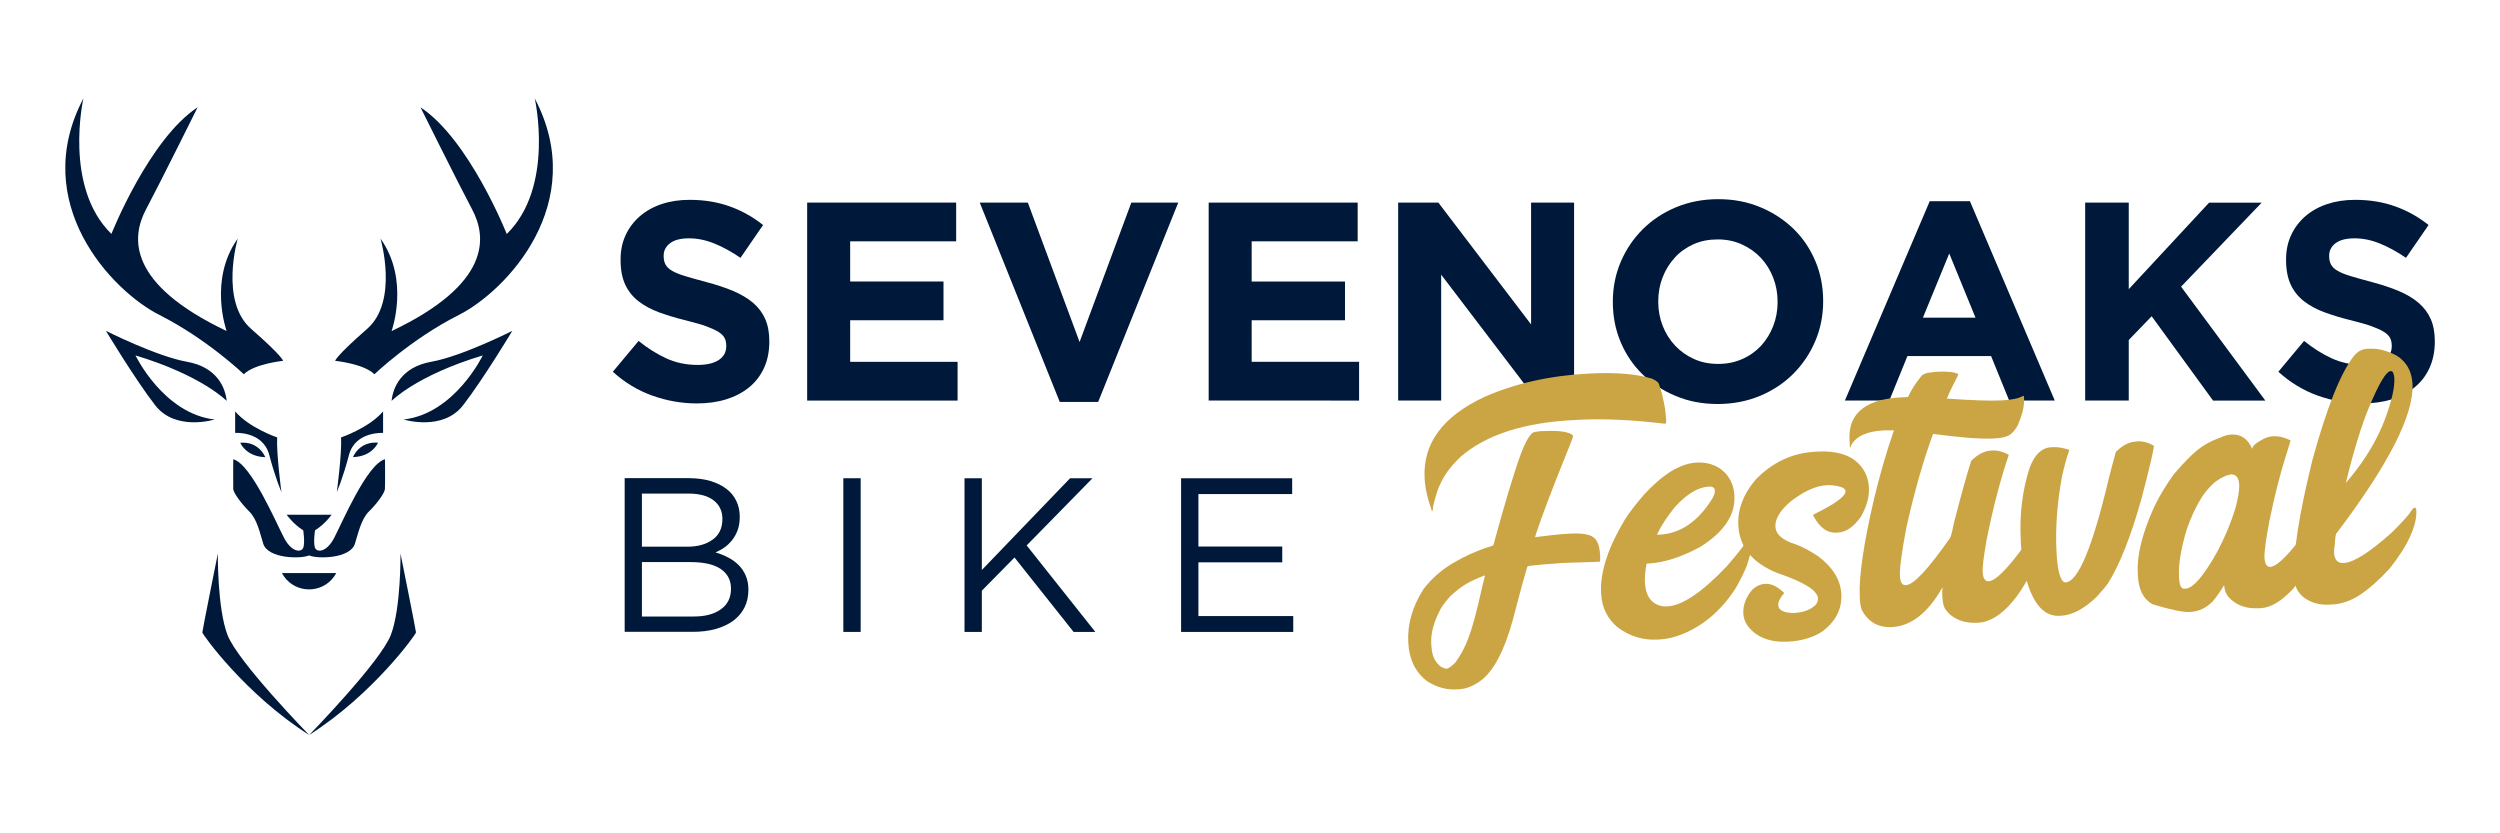
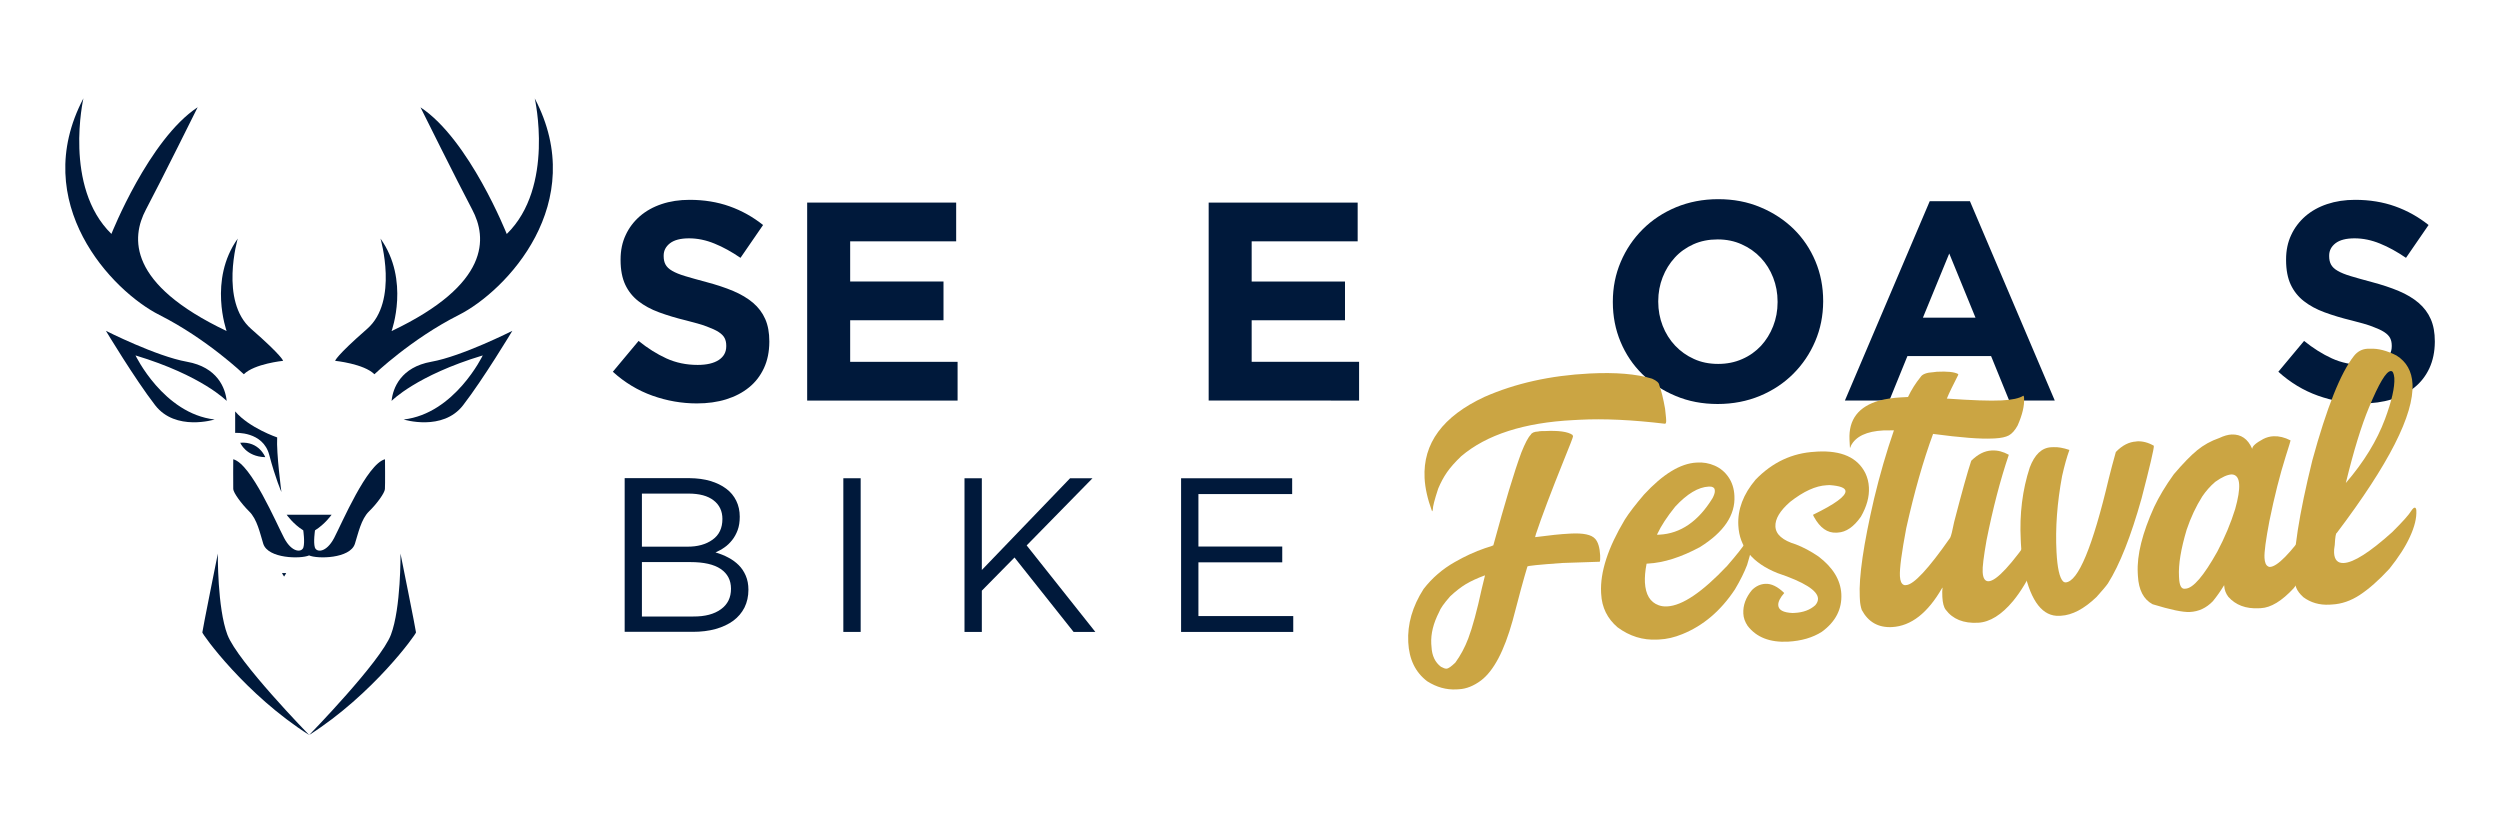
<svg xmlns="http://www.w3.org/2000/svg" xml:space="preserve" style="enable-background:new 0 0 300 100;" viewBox="0 0 300 100" y="0px" x="0px" id="Layer_1">
  <style type="text/css">	.st0{fill:#00193B;}	.st1{fill:#CBA543;}</style>
  <g>
    <g>
-       <path d="M33.84,68.77c0,0,0.08,0.17,0.25,0.42c1.46,2.05,4.54,2.05,6,0c0.18-0.25,0.25-0.42,0.25-0.42H37.1H33.84z" class="st0" />
+       <path d="M33.84,68.77c0,0,0.08,0.17,0.25,0.42c0.18-0.25,0.25-0.42,0.25-0.42H37.1H33.84z" class="st0" />
      <path d="M28.83,53.13c0,0,0.67,1.67,3,1.73C31.83,54.85,31.1,52.94,28.83,53.13z" class="st0" />
      <path d="M32.31,54.59c0.75,2.85,1.46,4.45,1.46,4.45s-0.62-4.65-0.51-6.55c0,0-3.34-1.13-5.04-3.12v2.58   C28.22,51.94,31.56,51.73,32.31,54.59z" class="st0" />
      <path d="M46.2,55.11c-2.16,0.56-5.17,7.67-6.11,9.46c-0.95,1.79-2.12,1.74-2.31,1.11c-0.19-0.63,0.02-2.04,0.02-2.04   c1.2-0.74,1.99-1.87,1.99-1.87H37.1H34.4c0,0,0.79,1.13,1.99,1.87c0,0,0.21,1.41,0.02,2.04c-0.19,0.63-1.37,0.67-2.31-1.11   c-0.95-1.79-3.95-8.89-6.11-9.46c0,0-0.02,3.14,0,3.58c0.02,0.44,0.96,1.74,1.91,2.68c0.96,0.93,1.3,2.63,1.69,3.88   c0.57,1.8,4.52,1.84,5.5,1.4c0.98,0.44,4.93,0.4,5.5-1.4c0.4-1.25,0.74-2.95,1.69-3.88c0.96-0.93,1.89-2.23,1.91-2.68   C46.23,58.25,46.2,55.11,46.2,55.11z" class="st0" />
-       <path d="M42.36,54.85c2.34-0.06,3-1.73,3-1.73C43.09,52.94,42.36,54.85,42.36,54.85z" class="st0" />
-       <path d="M41.88,54.59c0.75-2.85,4.09-2.64,4.09-2.64v-2.58c-1.7,1.99-5.04,3.12-5.04,3.12   c0.11,1.9-0.51,6.55-0.51,6.55S41.13,57.44,41.88,54.59z" class="st0" />
      <path d="M27.2,48.11c0,0-2.95-3.05-10.94-5.46c0,0,3.35,6.98,9.49,7.69c0,0-4.68,1.46-7.13-1.71s-5.91-8.93-5.91-8.93   s6.05,3.06,9.72,3.71C26.09,44.06,27.05,46.57,27.2,48.11z" class="st0" />
      <path d="M46.99,48.11c0,0,2.95-3.05,10.94-5.46c0,0-3.35,6.98-9.49,7.69c0,0,4.68,1.46,7.13-1.71s5.91-8.93,5.91-8.93   s-6.05,3.06-9.72,3.71C48.1,44.06,47.14,46.57,46.99,48.11z" class="st0" />
      <path d="M28.53,28.63c0,0-2.2,7.51,1.6,10.83c3.8,3.32,3.84,3.84,3.84,3.84s-3.45,0.35-4.71,1.61   c0,0-4.41-4.23-10.12-7.11S3.4,24.37,10.01,11.8c0,0-2.42,10.63,3.36,16.27c0,0,4.5-11.35,10.35-15.2c0,0-4.43,8.92-6.21,12.28   c-1.78,3.36-2.2,8.93,9.68,14.57C27.2,39.71,24.98,33.61,28.53,28.63z" class="st0" />
      <path d="M45.66,28.63c0,0,2.2,7.51-1.6,10.83c-3.8,3.32-3.84,3.84-3.84,3.84s3.45,0.35,4.71,1.61   c0,0,4.41-4.23,10.12-7.11s15.73-13.42,9.12-25.99c0,0,2.42,10.63-3.36,16.27c0,0-4.5-11.35-10.35-15.2c0,0,4.43,8.92,6.21,12.28   c1.78,3.36,2.2,8.93-9.68,14.57C46.99,39.71,49.21,33.61,45.66,28.63z" class="st0" />
      <path d="M37.1,88.2c0,0-8.59-8.8-9.81-12.03c-1.22-3.22-1.15-9.74-1.15-9.74s-1.86,9.24-1.86,9.46   S29.42,83.32,37.1,88.2z" class="st0" />
      <path d="M37.1,88.2c0,0,8.59-8.8,9.81-12.03c1.22-3.22,1.15-9.74,1.15-9.74s1.86,9.24,1.86,9.46   S44.77,83.32,37.1,88.2z" class="st0" />
    </g>
    <g>
      <g>
        <path d="M91.67,44.18c-0.43,0.92-1.02,1.69-1.79,2.31c-0.76,0.62-1.68,1.1-2.74,1.43c-1.06,0.33-2.23,0.49-3.52,0.49    c-1.81,0-3.59-0.31-5.33-0.93c-1.74-0.62-3.33-1.58-4.75-2.87l3.09-3.7c1.09,0.88,2.2,1.58,3.34,2.1    c1.14,0.52,2.39,0.78,3.75,0.78c1.09,0,1.93-0.2,2.53-0.59c0.6-0.4,0.9-0.94,0.9-1.65v-0.07c0-0.34-0.06-0.64-0.19-0.9    c-0.13-0.26-0.36-0.5-0.71-0.73c-0.35-0.23-0.84-0.45-1.46-0.68c-0.62-0.23-1.43-0.46-2.43-0.71c-1.2-0.29-2.29-0.62-3.27-0.98    c-0.98-0.36-1.8-0.81-2.48-1.34c-0.68-0.53-1.21-1.19-1.58-1.98c-0.37-0.79-0.56-1.78-0.56-2.95v-0.07c0-1.09,0.2-2.06,0.61-2.93    c0.4-0.87,0.97-1.62,1.7-2.26c0.73-0.63,1.6-1.12,2.62-1.46c1.01-0.34,2.13-0.51,3.35-0.51c1.74,0,3.34,0.26,4.8,0.78    c1.46,0.52,2.8,1.27,4.02,2.24l-2.71,3.94c-1.06-0.72-2.1-1.3-3.12-1.71c-1.02-0.42-2.04-0.63-3.05-0.63    c-1.02,0-1.78,0.2-2.29,0.59c-0.51,0.4-0.76,0.89-0.76,1.48v0.07c0,0.39,0.07,0.72,0.22,1c0.15,0.28,0.41,0.54,0.8,0.76    c0.39,0.23,0.91,0.44,1.58,0.64c0.67,0.2,1.51,0.44,2.53,0.71c1.2,0.32,2.27,0.67,3.22,1.07c0.94,0.4,1.73,0.87,2.38,1.42    c0.65,0.56,1.13,1.2,1.46,1.95c0.33,0.75,0.49,1.64,0.49,2.68v0.07C92.31,42.22,92.1,43.26,91.67,44.18z" class="st0" />
        <path d="M96.86,48.06l0-23.75h17.88l0,4.65l-12.72,0l0,4.82h11.2v4.65h-11.2v4.99h12.89v4.65H96.86z" class="st0" />
-         <path d="M131.78,48.23h-4.61l-9.6-23.92h5.77l6.21,16.73l6.21-16.73h5.63L131.78,48.23z" class="st0" />
        <path d="M145.04,48.06l0-23.75l17.88,0v4.65l-12.72,0v4.82h11.2l0,4.65h-11.2v4.99h12.89l0,4.65L145.04,48.06z" class="st0" />
-         <path d="M184.44,48.06l-11.5-15.1v15.1h-5.16V24.31h4.82l11.13,14.62l0-14.62h5.16l0,23.75H184.44z" class="st0" />
        <path d="M217.82,40.96c-0.63,1.48-1.51,2.78-2.63,3.9c-1.12,1.12-2.45,2-4,2.65c-1.55,0.64-3.24,0.97-5.07,0.97    c-1.83,0-3.52-0.32-5.05-0.97c-1.54-0.64-2.87-1.52-3.99-2.61c-1.12-1.1-1.99-2.39-2.61-3.87c-0.62-1.48-0.93-3.07-0.93-4.77    v-0.07c0-1.7,0.32-3.29,0.95-4.77c0.63-1.48,1.51-2.78,2.63-3.9c1.12-1.12,2.45-2,4-2.65c1.55-0.64,3.24-0.97,5.07-0.97    c1.83,0,3.52,0.32,5.06,0.97c1.54,0.64,2.87,1.52,3.99,2.61c1.12,1.1,1.99,2.39,2.61,3.87c0.62,1.48,0.93,3.07,0.93,4.77v0.07    C218.77,37.89,218.46,39.47,217.82,40.96z M213.31,36.19c0-1.02-0.18-1.98-0.53-2.88s-0.85-1.7-1.49-2.38    c-0.64-0.68-1.41-1.22-2.29-1.61c-0.88-0.4-1.84-0.59-2.88-0.59c-1.06,0-2.03,0.19-2.9,0.58c-0.87,0.39-1.62,0.92-2.24,1.6    c-0.62,0.68-1.11,1.46-1.46,2.36c-0.35,0.89-0.53,1.85-0.53,2.87v0.07c0,1.02,0.18,1.98,0.53,2.88c0.35,0.9,0.85,1.7,1.49,2.38    c0.64,0.68,1.4,1.22,2.27,1.61c0.87,0.4,1.84,0.59,2.9,0.59c1.04,0,2-0.19,2.88-0.58c0.88-0.38,1.63-0.92,2.26-1.59    c0.62-0.68,1.11-1.46,1.46-2.36c0.35-0.89,0.53-1.85,0.53-2.87V36.19z" class="st0" />
        <path d="M241.1,48.06l-2.17-5.33h-10.04l-2.17,5.33h-5.33l10.18-23.92h4.82l10.18,23.92L241.1,48.06z M233.91,30.42    l-3.16,7.7h6.31L233.91,30.42z" class="st0" />
-         <path d="M265.56,48.06l-7.36-10.11l-2.75,2.85l0,7.26h-5.23l0-23.75h5.23V34.7l9.64-10.38h6.31l-9.67,10.08    l10.11,13.67H265.56z" class="st0" />
        <path d="M291.53,44.18c-0.43,0.92-1.02,1.69-1.79,2.31c-0.76,0.62-1.68,1.1-2.74,1.43s-2.23,0.49-3.52,0.49    c-1.81,0-3.59-0.31-5.33-0.93c-1.74-0.62-3.32-1.58-4.75-2.87l3.09-3.7c1.09,0.88,2.2,1.58,3.34,2.1    c1.14,0.52,2.39,0.78,3.75,0.78c1.09,0,1.93-0.2,2.53-0.59c0.6-0.4,0.9-0.94,0.9-1.65v-0.07c0-0.34-0.06-0.64-0.19-0.9    c-0.13-0.26-0.36-0.5-0.71-0.73c-0.35-0.23-0.84-0.45-1.46-0.68c-0.62-0.23-1.43-0.46-2.43-0.71c-1.2-0.29-2.29-0.62-3.27-0.98    c-0.98-0.36-1.8-0.81-2.48-1.34c-0.68-0.53-1.21-1.19-1.58-1.98s-0.56-1.78-0.56-2.95v-0.07c0-1.09,0.2-2.06,0.61-2.93    c0.4-0.87,0.97-1.62,1.7-2.26c0.73-0.63,1.6-1.12,2.62-1.46s2.13-0.51,3.35-0.51c1.74,0,3.34,0.26,4.8,0.78    c1.46,0.52,2.8,1.27,4.02,2.24l-2.71,3.94c-1.06-0.72-2.1-1.3-3.12-1.71c-1.02-0.42-2.04-0.63-3.05-0.63    c-1.02,0-1.78,0.2-2.29,0.59c-0.51,0.4-0.76,0.89-0.76,1.48v0.07c0,0.39,0.07,0.72,0.22,1c0.15,0.28,0.41,0.54,0.8,0.76    c0.39,0.23,0.91,0.44,1.58,0.64c0.67,0.2,1.51,0.44,2.53,0.71c1.2,0.32,2.27,0.67,3.22,1.07s1.73,0.87,2.38,1.42    c0.65,0.56,1.13,1.2,1.46,1.95c0.33,0.75,0.49,1.64,0.49,2.68v0.07C292.17,42.22,291.95,43.26,291.53,44.18z" class="st0" />
      </g>
      <g>
        <path d="M85.25,57.72c0.74,0.22,1.37,0.53,1.89,0.92c0.53,0.39,0.93,0.88,1.21,1.45c0.28,0.57,0.42,1.21,0.42,1.91    c0,0.62-0.08,1.15-0.25,1.61c-0.17,0.46-0.39,0.86-0.67,1.21c-0.28,0.35-0.59,0.65-0.93,0.88c-0.34,0.24-0.7,0.43-1.06,0.59    c0.54,0.16,1.06,0.36,1.54,0.62c0.48,0.25,0.9,0.56,1.25,0.91c0.35,0.35,0.63,0.77,0.84,1.26c0.21,0.49,0.32,1.05,0.32,1.69    c0,0.79-0.16,1.5-0.47,2.13c-0.32,0.63-0.77,1.16-1.35,1.59c-0.59,0.43-1.29,0.76-2.12,0.99c-0.82,0.23-1.74,0.34-2.73,0.34    h-8.18l0-18.44h7.83C83.69,57.39,84.51,57.5,85.25,57.72z M85.51,64.76c0.79-0.56,1.18-1.39,1.18-2.49    c0-0.93-0.35-1.68-1.05-2.22c-0.7-0.55-1.71-0.82-3.02-0.82h-5.59l0,6.37h5.44C83.7,65.61,84.72,65.33,85.51,64.76z M86.51,73.11    c0.81-0.58,1.21-1.4,1.21-2.46c0-1.02-0.41-1.81-1.23-2.37c-0.82-0.56-2.04-0.83-3.65-0.83l-5.81,0v6.53h6.17    C84.6,73.99,85.7,73.7,86.51,73.11z" class="st0" />
        <path d="M103.28,57.39l0,18.44h-2.08l0-18.44H103.28z" class="st0" />
        <path d="M131.44,75.83h-2.61l-7.09-8.93l-3.92,3.98v4.95h-2.08l0-18.44h2.08l0,11.01l10.59-11.01h2.69l-7.9,8.06    L131.44,75.83z" class="st0" />
        <path d="M155.06,59.29h-11.25l0,6.29h10.06v1.9h-10.06v6.45h11.38v1.9h-13.46V57.39h13.33V59.29z" class="st0" />
      </g>
    </g>
  </g>
  <g>
    <path d="M185.32,51.73c1.7-0.09,2.83,0.07,3.38,0.46l0.06,0.16l0,0.03c-0.01,0.12-0.37,1.05-1.07,2.77  c-1.56,3.87-2.68,6.84-3.37,8.91l-0.11,0.4c1.73-0.23,3.1-0.37,4.1-0.42l0.16-0.01c1.53-0.08,2.51,0.13,2.94,0.62  c0.35,0.37,0.56,1.04,0.61,2c0.01,0.21,0.01,0.38,0,0.51c-0.01,0.13-0.03,0.22-0.04,0.25l-0.03,0l-4.51,0.15  c-2.77,0.2-4.15,0.34-4.15,0.42c-0.44,1.45-1.03,3.62-1.78,6.51c-1.01,3.63-2.27,6.01-3.78,7.16c-0.88,0.66-1.76,1.01-2.64,1.06  l-0.32,0.02c-1.21,0.06-2.38-0.26-3.51-0.98c-1.41-1.07-2.17-2.63-2.27-4.69c-0.11-2.16,0.5-4.29,1.84-6.38  c1.02-1.32,2.27-2.4,3.74-3.23c1.2-0.69,2.41-1.25,3.64-1.67c0.62-0.19,0.95-0.3,0.99-0.34c1.39-5.12,2.51-8.83,3.36-11.13  c0.45-1.13,0.83-1.85,1.13-2.14c0.11-0.23,0.41-0.37,0.9-0.39c0-0.02,0.14-0.03,0.42-0.05L185.32,51.73z M198.25,45.44  c0.56,0.25,0.84,0.51,0.86,0.77c0.24,0.64,0.48,1.59,0.7,2.84c0.06,0.56,0.1,0.91,0.11,1.05l0.02,0.32  c0.01,0.28-0.03,0.42-0.14,0.43c-3.93-0.47-7.34-0.63-10.22-0.48l-0.76,0.04c-5.93,0.3-10.43,1.75-13.48,4.34  c-0.72,0.69-1.29,1.33-1.7,1.92s-0.76,1.25-1.06,1.97c-0.44,1.34-0.65,2.17-0.64,2.49c-0.03,0.14-0.05,0.21-0.07,0.21l-0.03,0  c-0.53-1.45-0.83-2.77-0.89-3.97c-0.21-4.16,2.18-7.41,7.18-9.74c3.7-1.63,7.9-2.57,12.61-2.81  C193.87,44.66,196.37,44.87,198.25,45.44z M171.78,77.61c0.05,1.07,0.43,1.87,1.13,2.4c0.29,0.16,0.51,0.24,0.67,0.23  c0.23-0.01,0.58-0.26,1.07-0.74c0.62-0.86,1.14-1.82,1.54-2.88c0.51-1.35,1.05-3.34,1.62-5.97l0.39-1.6l-0.03,0  c-0.9,0.33-1.65,0.68-2.26,1.04c-0.61,0.37-1.24,0.86-1.89,1.47c-0.75,0.85-1.19,1.48-1.33,1.89c-0.69,1.34-1,2.6-0.94,3.8  L171.78,77.61z" class="st1" />
    <path d="M205.77,55.88c0.68,0.3,1.23,0.76,1.65,1.38c0.43,0.62,0.67,1.37,0.71,2.25c0.12,2.3-1.26,4.34-4.12,6.13  c-2.28,1.23-4.36,1.89-6.26,1.99l-0.16,0.01c-0.17,0.87-0.23,1.62-0.2,2.25c0.08,1.46,0.62,2.37,1.65,2.74  c0.3,0.11,0.61,0.15,0.9,0.14l0.11,0c1.83-0.09,4.22-1.71,7.2-4.86c1.2-1.38,1.94-2.33,2.23-2.83c0.22-0.24,0.4-0.36,0.56-0.37  c0.12-0.01,0.21,0.11,0.26,0.36c0.02,0.33-0.2,1.24-0.65,2.73c-0.33,0.86-0.81,1.84-1.46,2.93c-1.7,2.57-3.81,4.36-6.32,5.37  c-0.93,0.38-1.85,0.6-2.77,0.64l-0.24,0.01c-1.72,0.09-3.3-0.4-4.75-1.47c-1.23-1.05-1.89-2.38-1.97-4.02l-0.01-0.16  c-0.12-2.44,0.82-5.36,2.85-8.75c0.52-0.82,1.29-1.82,2.3-3c2.27-2.46,4.37-3.74,6.3-3.84C204.36,55.45,205.09,55.58,205.77,55.88z   M198.84,64.15l0.05,0.02l0.24-0.01c2.54-0.13,4.67-1.6,6.38-4.39c0.19-0.36,0.28-0.65,0.27-0.86l-0.01-0.11  c-0.01-0.21-0.15-0.34-0.42-0.4l-0.27-0.01l-0.03,0c-1.25,0.06-2.59,0.86-4.02,2.4c-0.98,1.21-1.69,2.3-2.15,3.28L198.84,64.15z" class="st1" />
    <path d="M218.08,54.19c2.9-0.15,4.82,0.71,5.76,2.58c0.25,0.52,0.4,1.09,0.43,1.72c0.06,1.12-0.26,2.29-0.96,3.51  c-0.85,1.22-1.78,1.86-2.78,1.91l-0.18,0.01c-1.05,0.05-1.94-0.57-2.66-1.87c-0.08-0.14-0.12-0.23-0.12-0.28  c2.63-1.28,3.93-2.23,3.89-2.84c-0.02-0.39-0.66-0.63-1.91-0.72l-0.37,0.02c-1.3,0.07-2.75,0.73-4.36,1.99  c-1.23,1.07-1.82,2.06-1.77,2.97c0.05,0.95,0.87,1.66,2.46,2.14c0.88,0.34,1.79,0.82,2.71,1.45c1.74,1.32,2.65,2.82,2.74,4.5  c0.09,1.81-0.68,3.32-2.33,4.53c-1.11,0.71-2.46,1.1-4.06,1.19c-2.18,0.11-3.79-0.52-4.85-1.89c-0.32-0.48-0.5-0.97-0.52-1.48  c-0.05-1,0.3-1.94,1.04-2.83c0.47-0.46,1-0.71,1.6-0.74c0.72-0.04,1.48,0.33,2.27,1.1c-0.5,0.57-0.74,1.06-0.72,1.46  c0.03,0.58,0.6,0.89,1.71,0.94l0.24-0.01c1.04-0.05,1.87-0.36,2.49-0.92c0.23-0.26,0.34-0.53,0.33-0.81  c-0.05-0.96-1.67-1.98-4.86-3.05c-3-1.2-4.57-3.11-4.7-5.72c-0.1-1.91,0.59-3.74,2.07-5.49c2.02-2.09,4.41-3.21,7.17-3.35  L218.08,54.19z" class="st1" />
    <path d="M232.42,44.61c1.25-0.06,2.1,0.02,2.55,0.27c0,0.04,0.01,0.06,0.03,0.08c-0.62,1.21-1.09,2.17-1.38,2.87  c3,0.21,5.19,0.29,6.56,0.22c1.26-0.06,2.13-0.25,2.61-0.56l0.03,0c0.04,0.07,0.06,0.12,0.06,0.16l0.01,0.13  c0.05,0.91-0.21,2.01-0.78,3.29c-0.32,0.58-0.67,0.97-1.05,1.18c-0.38,0.2-0.93,0.32-1.67,0.36l-0.24,0.01  c-1.47,0.08-3.87-0.11-7.18-0.55c-1.19,3.23-2.26,7-3.22,11.31c-0.55,2.92-0.81,4.84-0.76,5.77c0.03,0.56,0.18,0.91,0.45,1.03  c0.07,0.03,0.13,0.05,0.19,0.04l0.11-0.01c0.91-0.05,2.67-1.94,5.28-5.68c0.11-0.2,0.27-0.83,0.48-1.9  c0.91-3.51,1.59-5.96,2.05-7.34c0.79-0.78,1.6-1.19,2.44-1.23l0.11,0c0.63-0.03,1.28,0.14,1.95,0.51l0,0.03  c-1.01,2.97-1.9,6.39-2.67,10.25c-0.34,1.95-0.5,3.22-0.46,3.8c0.04,0.75,0.28,1.12,0.72,1.1c0.95-0.05,2.73-1.97,5.35-5.77  c0.29-0.54,0.56-0.82,0.8-0.83c0.18,0.06,0.28,0.27,0.3,0.62c0.06,1.14-0.27,2.52-0.99,4.14c-0.72,1.62-1.56,3.02-2.52,4.2  c-1.39,1.67-2.8,2.55-4.22,2.62c-1.74,0.09-3.03-0.43-3.88-1.57c-0.23-0.3-0.36-0.82-0.4-1.54c-0.02-0.47-0.02-0.83,0.02-1.06  l0-0.03l-0.03,0c-1.73,3.03-3.74,4.6-6.04,4.72c-1.63,0.08-2.84-0.6-3.62-2.06c-0.12-0.36-0.2-0.76-0.22-1.2l-0.02-0.39  c-0.12-2.37,0.45-6.29,1.72-11.76c0.68-2.83,1.47-5.57,2.38-8.2l-1.24,0.01c-2.04,0.1-3.34,0.72-3.92,1.84l-0.07,0.22l-0.05,0  l-0.02-0.37l-0.03-0.58c-0.12-2.42,1.08-3.99,3.61-4.7c0.78-0.2,1.61-0.32,2.49-0.37l0.92-0.05c0.41-0.87,0.92-1.67,1.51-2.4  c0.21-0.34,0.73-0.54,1.55-0.58L232.42,44.61z" class="st1" />
    <path d="M256.4,52.96c0.7-0.04,1.39,0.14,2.06,0.53l0,0.03c0.02,0.33-0.47,2.43-1.47,6.28  c-1.28,4.57-2.63,7.98-4.04,10.21c-0.21,0.31-0.67,0.85-1.37,1.63c-1.49,1.43-2.92,2.18-4.27,2.25l-0.18,0.01  c-1.98,0.1-3.39-1.67-4.21-5.33c-0.22-1.19-0.36-2.3-0.41-3.33l-0.02-0.45c-0.16-3.11,0.2-6,1.08-8.69  c0.59-1.56,1.44-2.37,2.57-2.43l0.29-0.01c0.51-0.03,1.14,0.08,1.89,0.33l0,0.03c-0.29,0.79-0.58,1.83-0.87,3.11  c-0.59,3.18-0.82,6.21-0.67,9.09c0.1,1.93,0.36,3.11,0.79,3.55c0.09,0.08,0.19,0.12,0.3,0.12c1.51-0.08,3.24-4.24,5.19-12.49  c0.23-0.93,0.51-1.98,0.84-3.16c0.77-0.8,1.59-1.22,2.47-1.26L256.4,52.96z" class="st1" />
    <path d="M270.25,53.83l0.03,0c-0.01-0.28,0.42-0.67,1.31-1.15c0.39-0.2,0.8-0.31,1.22-0.33l0.03,0  c0.63-0.03,1.31,0.13,2.03,0.5c0,0.04-0.19,0.68-0.59,1.93c-0.7,2.22-1.35,4.79-1.95,7.73c-0.43,2.26-0.63,3.74-0.59,4.44  c0.03,0.54,0.17,0.88,0.42,1.01c0.07,0.05,0.14,0.07,0.21,0.07l0.03,0c0.88-0.04,2.42-1.61,4.64-4.7l0.74-1.07l0.49-0.69l0.28-0.15  c0.17-0.01,0.28,0.21,0.32,0.64c0.06,1.25-0.48,3.08-1.62,5.5c-0.43,0.87-1.1,1.88-2.01,3.03c-1.42,1.53-2.73,2.33-3.94,2.39  l-0.24,0.01c-1.56,0.08-2.78-0.38-3.66-1.37c-0.3-0.39-0.46-0.82-0.49-1.29l0-0.08l-0.03,0c-0.41,0.67-0.85,1.3-1.33,1.89  c-0.79,0.82-1.71,1.25-2.78,1.3c-0.83,0.04-2.31-0.27-4.46-0.93c-1.08-0.58-1.67-1.71-1.76-3.39l-0.02-0.37  c-0.11-2.14,0.55-4.78,1.97-7.92c0.59-1.24,1.37-2.55,2.36-3.92c1.1-1.29,2.03-2.25,2.8-2.88c0.77-0.63,1.65-1.12,2.66-1.47  c0.55-0.26,1.04-0.4,1.48-0.42C268.92,52.1,269.74,52.66,270.25,53.83z M261.49,69.36c0.04,0.88,0.26,1.31,0.65,1.29l0.13-0.01  c0.91-0.05,2.18-1.53,3.81-4.45c0.9-1.7,1.61-3.4,2.14-5.1c0.36-1.29,0.52-2.27,0.48-2.96s-0.28-1.08-0.72-1.18l-0.19-0.02  c-0.51,0.03-1.16,0.32-1.96,0.89c-0.61,0.52-1.12,1.11-1.55,1.74c-0.77,1.22-1.39,2.55-1.88,4c-0.69,2.31-1,4.18-0.92,5.62  L261.49,69.36z" class="st1" />
    <path d="M284.42,41.85c0.95-0.05,2,0.22,3.16,0.81c1.2,0.75,1.84,1.89,1.92,3.41c0.19,3.67-2.84,9.63-9.09,17.89  c-0.11,0.01-0.19,0.49-0.24,1.44c-0.07,0.39-0.1,0.7-0.08,0.93c0.04,0.86,0.44,1.27,1.17,1.23c1.19-0.06,3.13-1.3,5.8-3.7  c1.22-1.21,2-2.07,2.32-2.6c0.15-0.22,0.27-0.33,0.38-0.34l0.05,0c0.09,0.05,0.14,0.16,0.15,0.33c0.05,0.9-0.21,1.95-0.76,3.15  c-0.55,1.21-1.38,2.49-2.47,3.85c-1.28,1.39-2.47,2.43-3.55,3.14c-1.08,0.71-2.19,1.09-3.33,1.15l-0.32,0.02  c-1.19,0.06-2.24-0.24-3.13-0.9c-0.42-0.38-0.71-0.76-0.85-1.13c-0.14-0.37-0.22-0.78-0.25-1.24c-0.15-2.88,0.58-7.56,2.18-14.05  c1.72-6.3,3.38-10.47,4.98-12.51c0.43-0.55,0.97-0.84,1.62-0.88L284.42,41.85z M286.2,50.29c0.8-2.15,1.18-3.8,1.12-4.94  c-0.06-0.56-0.19-0.83-0.39-0.82l-0.05,0c-0.54,0.03-1.41,1.48-2.6,4.36c-0.91,2.18-1.84,5.2-2.78,9.07  C283.66,55.45,285.23,52.89,286.2,50.29z" class="st1" />
  </g>
</svg>